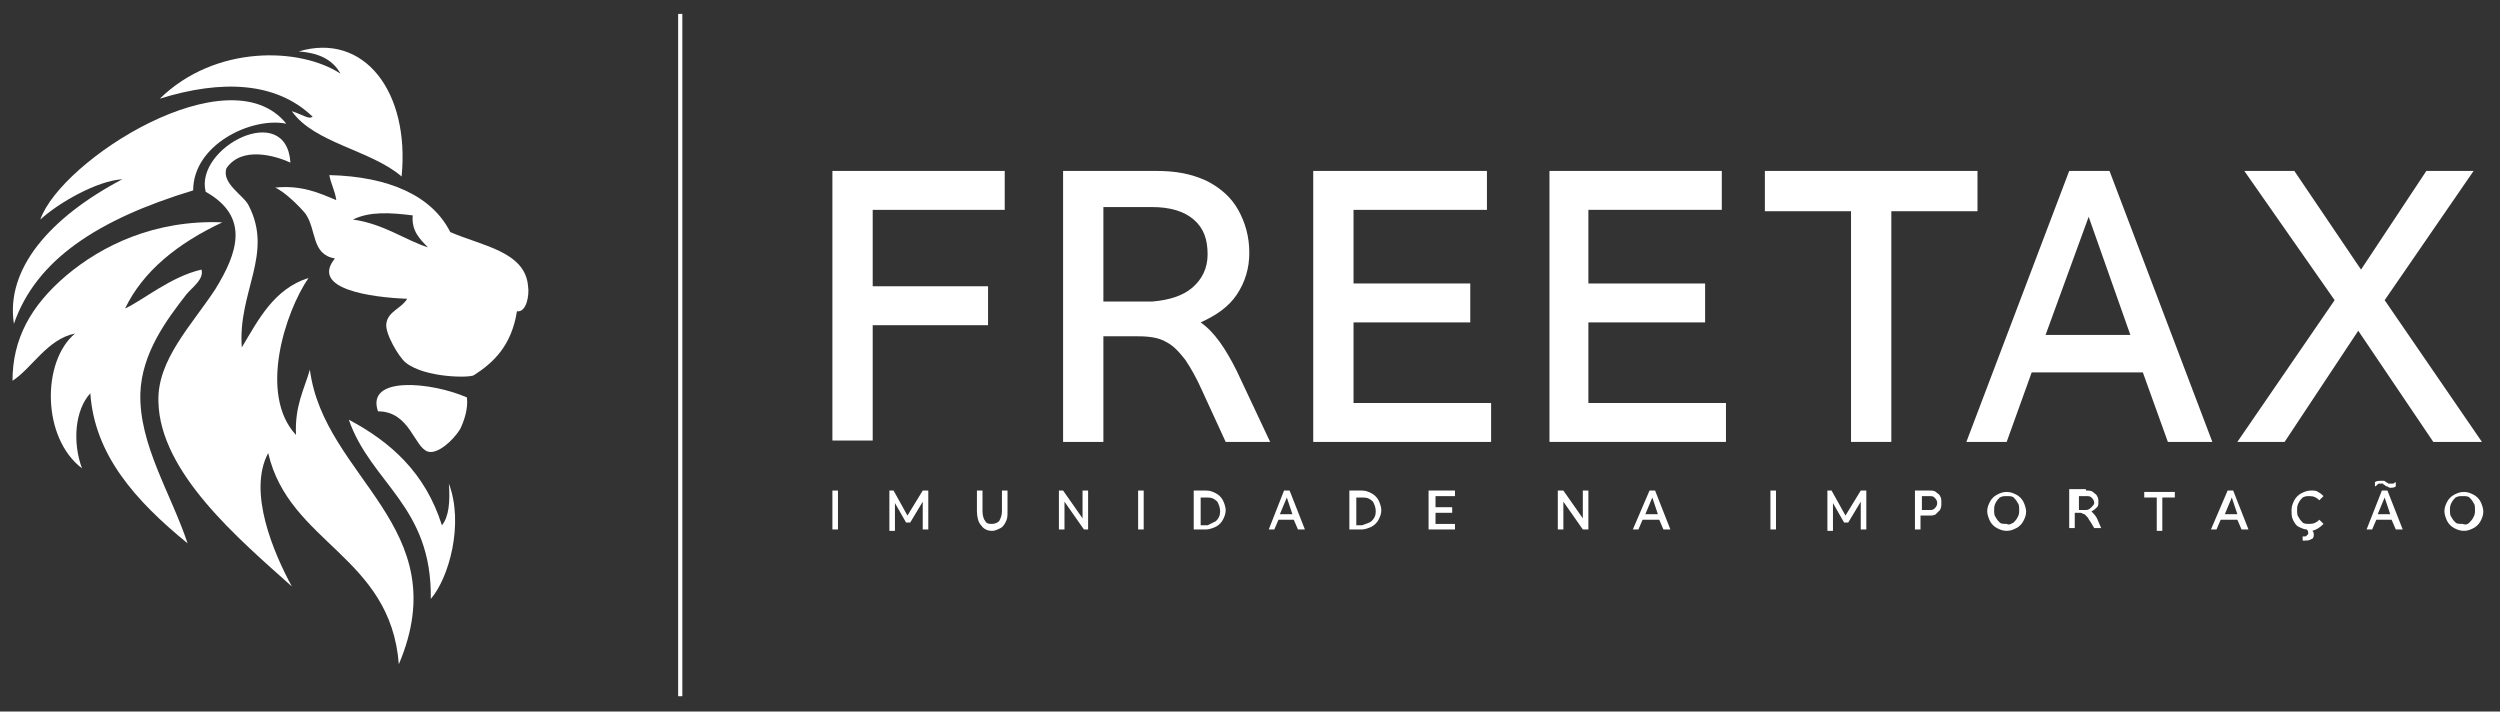
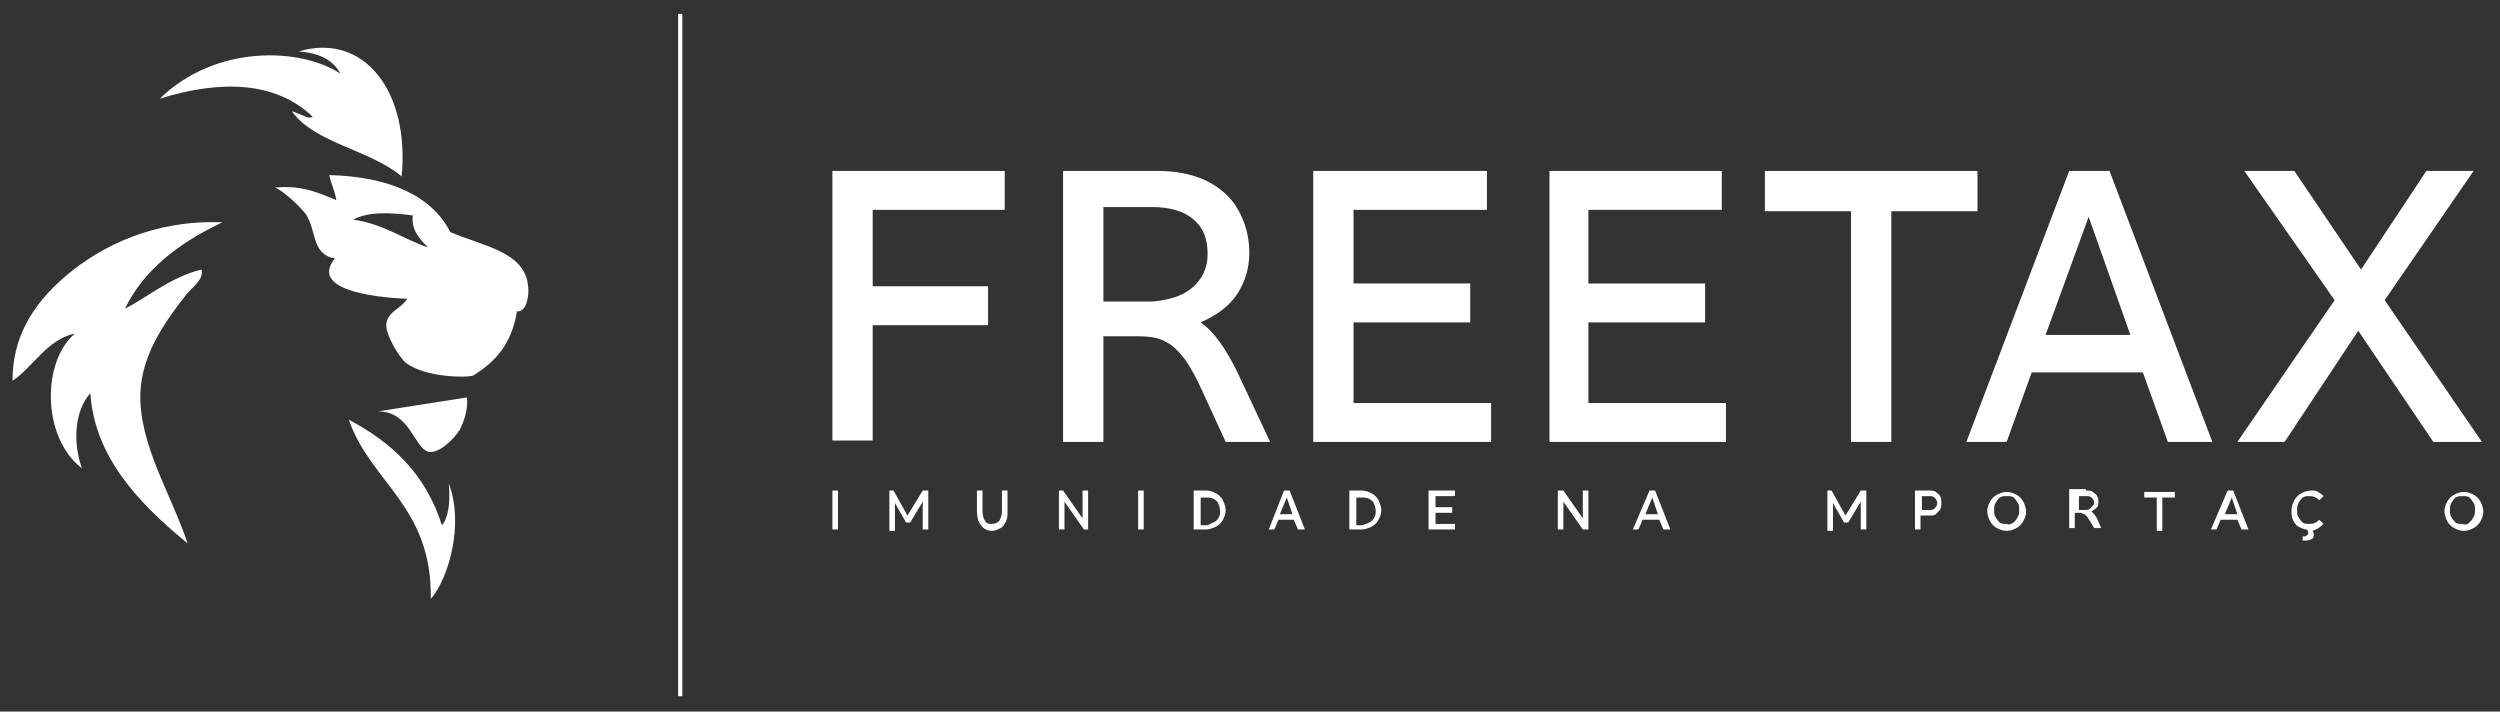
<svg xmlns="http://www.w3.org/2000/svg" version="1.1" id="Camada_1" x="0px" y="0px" viewBox="0 0 179.9 51.2" style="enable-background:new 0 0 179.9 51.2;" xml:space="preserve">
  <rect x="0" y="0" width="179.9" height="51.2" fill="#333333" stroke="none" />
  <g>
    <g>
      <g>
        <path style="fill:#FFFFFF;" d="M59.9,12.3h12.4v2.8h-9.5v5.5h8.3v2.8h-8.3v8.3h-2.9V12.3z" />
        <path style="fill:#FFFFFF;" d="M83.2,12.3c1.4,0,2.5,0.2,3.6,0.7c1,0.5,1.8,1.2,2.3,2.1c0.5,0.9,0.8,1.9,0.8,3.1     c0,1.1-0.3,2.1-0.9,3c-0.6,0.9-1.5,1.5-2.6,2c1,0.7,1.8,1.9,2.6,3.5l2.4,5.1h-3.2l-1.7-3.7c-0.4-0.9-0.8-1.6-1.2-2.2     c-0.4-0.5-0.8-1-1.4-1.3c-0.5-0.3-1.2-0.4-2-0.4h-2.5v7.6h-2.9V12.3H83.2z M85.8,20.7c0.7-0.6,1.1-1.4,1.1-2.4     c0-1.1-0.3-1.9-1-2.5c-0.7-0.6-1.7-0.9-3-0.9h-3.5v6.8h3.5C84.1,21.6,85.1,21.3,85.8,20.7z" />
        <path style="fill:#FFFFFF;" d="M94.5,12.3H107v2.8h-9.6v5.3h8.4v2.8h-8.4V29h9.9v2.8H94.5V12.3z" />
        <path style="fill:#FFFFFF;" d="M111.4,12.3h12.5v2.8h-9.6v5.3h8.4v2.8h-8.4V29h9.9v2.8h-12.7V12.3z" />
        <path style="fill:#FFFFFF;" d="M133.2,15.2H127v-2.9h15.3v2.9h-6.2v16.6h-2.9V15.2z" />
        <path style="fill:#FFFFFF;" d="M148.9,12.3h2.9l7.4,19.5H156l-1.8-5h-8l-1.8,5h-2.9L148.9,12.3z M153.3,24.1l-3-8.5l-3.1,8.5     H153.3z" />
        <path style="fill:#FFFFFF;" d="M168,21.6l-6.5-9.3h3.6l4.8,7.1l4.7-7.1h3.4l-6.4,9.3l7,10.2h-3.5l-5.4-8l-5.3,8H161L168,21.6z" />
      </g>
      <g>
        <path style="fill:#FFFFFF;" d="M59.9,35.3h0.4v2.8h-0.4V35.3z" />
        <path style="fill:#FFFFFF;" d="M63.9,35.3h0.4l1,1.8l1.1-1.8h0.4v2.8h-0.4v-2l-0.9,1.5h-0.3l-0.8-1.4v2h-0.4V35.3z" />
        <path style="fill:#FFFFFF;" d="M70.6,37.8c-0.2-0.2-0.3-0.6-0.3-1v-1.5h0.4v1.5c0,0.3,0.1,0.6,0.2,0.7c0.1,0.2,0.3,0.2,0.5,0.2     c0.2,0,0.4-0.1,0.5-0.2c0.1-0.2,0.2-0.4,0.2-0.7v-1.5h0.4v1.5c0,0.3,0,0.5-0.1,0.7c-0.1,0.2-0.2,0.4-0.4,0.5     c-0.2,0.1-0.4,0.2-0.6,0.2C71.1,38.2,70.8,38.1,70.6,37.8z" />
        <path style="fill:#FFFFFF;" d="M76.1,35.3h0.4l1.4,2v-2h0.4v2.8H78l-1.4-2v2h-0.4V35.3z" />
        <path style="fill:#FFFFFF;" d="M81.9,35.3h0.4v2.8h-0.4V35.3z" />
        <path style="fill:#FFFFFF;" d="M86.8,35.3c0.3,0,0.5,0.1,0.7,0.2c0.2,0.1,0.4,0.3,0.5,0.5c0.1,0.2,0.2,0.5,0.2,0.7     c0,0.3-0.1,0.5-0.2,0.7s-0.3,0.4-0.5,0.5c-0.2,0.1-0.5,0.2-0.7,0.2h-0.9v-2.8H86.8z M87.5,37.5c0.2-0.2,0.3-0.4,0.3-0.7     c0-0.3-0.1-0.5-0.2-0.7c-0.2-0.2-0.4-0.3-0.7-0.3h-0.5v2h0.5C87.1,37.7,87.3,37.6,87.5,37.5z" />
        <path style="fill:#FFFFFF;" d="M92.4,35.3h0.4l1.1,2.8h-0.5l-0.3-0.7H92l-0.3,0.7h-0.4L92.4,35.3z M93,37l-0.4-1.2L92.1,37H93z" />
        <path style="fill:#FFFFFF;" d="M98,35.3c0.3,0,0.5,0.1,0.7,0.2c0.2,0.1,0.4,0.3,0.5,0.5c0.1,0.2,0.2,0.5,0.2,0.7     c0,0.3-0.1,0.5-0.2,0.7c-0.1,0.2-0.3,0.4-0.5,0.5c-0.2,0.1-0.5,0.2-0.7,0.2h-0.9v-2.8H98z M98.7,37.5c0.2-0.2,0.3-0.4,0.3-0.7     c0-0.3-0.1-0.5-0.2-0.7c-0.2-0.2-0.4-0.3-0.7-0.3h-0.5v2H98C98.3,37.7,98.6,37.6,98.7,37.5z" />
        <path style="fill:#FFFFFF;" d="M102.9,35.3h1.8v0.4h-1.4v0.8h1.2v0.4h-1.2v0.8h1.4v0.4h-1.9V35.3z" />
        <path style="fill:#FFFFFF;" d="M112.1,35.3h0.4l1.4,2v-2h0.4v2.8h-0.4l-1.4-2v2h-0.4V35.3z" />
        <path style="fill:#FFFFFF;" d="M118.7,35.3h0.4l1.1,2.8h-0.5l-0.3-0.7h-1.2l-0.3,0.7h-0.4L118.7,35.3z M119.3,37l-0.4-1.2     l-0.5,1.2H119.3z" />
-         <path style="fill:#FFFFFF;" d="M127.4,35.3h0.4v2.8h-0.4V35.3z" />
        <path style="fill:#FFFFFF;" d="M131.4,35.3h0.4l1,1.8l1.1-1.8h0.4v2.8h-0.4v-2l-0.9,1.5h-0.3l-0.8-1.4v2h-0.4V35.3z" />
        <path style="fill:#FFFFFF;" d="M138.8,35.3c0.2,0,0.4,0,0.5,0.1c0.1,0.1,0.3,0.2,0.3,0.3c0.1,0.1,0.1,0.3,0.1,0.5     c0,0.2,0,0.3-0.1,0.5c-0.1,0.1-0.2,0.2-0.3,0.3c-0.1,0.1-0.3,0.1-0.5,0.1h-0.6v1h-0.4v-2.8H138.8z M139.2,36.6     c0.1-0.1,0.2-0.2,0.2-0.4c0-0.2-0.1-0.3-0.2-0.4c-0.1-0.1-0.2-0.1-0.4-0.1h-0.5v1h0.5C139,36.7,139.1,36.7,139.2,36.6z" />
        <path style="fill:#FFFFFF;" d="M143.7,38c-0.2-0.1-0.4-0.3-0.5-0.5c-0.1-0.2-0.2-0.5-0.2-0.7c0-0.3,0.1-0.5,0.2-0.7     c0.1-0.2,0.3-0.4,0.5-0.5c0.2-0.1,0.4-0.2,0.7-0.2s0.5,0.1,0.7,0.2c0.2,0.1,0.4,0.3,0.5,0.5c0.1,0.2,0.2,0.5,0.2,0.7     c0,0.3-0.1,0.5-0.2,0.7c-0.1,0.2-0.3,0.4-0.5,0.5c-0.2,0.1-0.4,0.2-0.7,0.2C144.1,38.2,143.9,38.1,143.7,38z M144.9,37.6     c0.1-0.1,0.2-0.2,0.3-0.4c0.1-0.2,0.1-0.3,0.1-0.5c0-0.2,0-0.4-0.1-0.5c-0.1-0.2-0.2-0.3-0.3-0.4c-0.1-0.1-0.3-0.1-0.5-0.1     c-0.2,0-0.3,0-0.5,0.1c-0.1,0.1-0.2,0.2-0.3,0.4c-0.1,0.2-0.1,0.3-0.1,0.5c0,0.2,0,0.4,0.1,0.5c0.1,0.2,0.2,0.3,0.3,0.4     c0.1,0.1,0.3,0.1,0.5,0.1C144.6,37.8,144.7,37.7,144.9,37.6z" />
        <path style="fill:#FFFFFF;" d="M150.1,35.3c0.2,0,0.4,0,0.5,0.1c0.1,0.1,0.3,0.2,0.3,0.3c0.1,0.1,0.1,0.3,0.1,0.4     c0,0.2,0,0.3-0.1,0.4c-0.1,0.1-0.2,0.2-0.4,0.3c0.1,0.1,0.3,0.3,0.4,0.5l0.3,0.7h-0.5l-0.3-0.5c-0.1-0.1-0.1-0.2-0.2-0.3     c-0.1-0.1-0.1-0.1-0.2-0.2c-0.1,0-0.2-0.1-0.3-0.1h-0.4v1.1h-0.4v-2.8H150.1z M150.5,36.5c0.1-0.1,0.2-0.2,0.2-0.3     c0-0.2-0.1-0.3-0.2-0.4c-0.1-0.1-0.2-0.1-0.4-0.1h-0.5v1h0.5C150.3,36.7,150.4,36.6,150.5,36.5z" />
        <path style="fill:#FFFFFF;" d="M155.2,35.8h-0.9v-0.4h2.2v0.4h-0.9v2.4h-0.4V35.8z" />
        <path style="fill:#FFFFFF;" d="M160.3,35.3h0.4l1.1,2.8h-0.5l-0.3-0.7h-1.2l-0.3,0.7h-0.4L160.3,35.3z M161,37l-0.4-1.2l-0.5,1.2     H161z" />
        <path style="fill:#FFFFFF;" d="M166.4,38.2c0.1,0.1,0.1,0.2,0.1,0.3c0,0.2-0.1,0.3-0.2,0.3c-0.1,0.1-0.3,0.1-0.5,0.1h-0.1v-0.3     h0.1c0.1,0,0.2,0,0.2-0.1c0.1,0,0.1-0.1,0.1-0.1c0-0.1,0-0.2-0.1-0.3c-0.2,0-0.4-0.1-0.6-0.2c-0.2-0.1-0.3-0.3-0.4-0.5     s-0.1-0.4-0.1-0.7c0-0.3,0.1-0.5,0.2-0.7c0.1-0.2,0.3-0.4,0.5-0.5c0.2-0.1,0.4-0.2,0.7-0.2c0.2,0,0.4,0,0.5,0.1     c0.2,0.1,0.3,0.2,0.4,0.3l-0.3,0.3c-0.2-0.2-0.4-0.3-0.7-0.3c-0.2,0-0.3,0-0.5,0.1c-0.1,0.1-0.2,0.2-0.3,0.4     c-0.1,0.2-0.1,0.3-0.1,0.5c0,0.2,0,0.4,0.1,0.5c0.1,0.2,0.2,0.3,0.3,0.4c0.1,0.1,0.3,0.1,0.5,0.1c0.3,0,0.5-0.1,0.7-0.3l0.3,0.3     C166.9,38,166.7,38.1,166.4,38.2z" />
-         <path style="fill:#FFFFFF;" d="M171.4,35.3h0.4l1.1,2.8h-0.5l-0.3-0.7H171l-0.3,0.7h-0.4L171.4,35.3z M171.8,35     c-0.1,0-0.1,0-0.2-0.1c-0.1,0-0.1-0.1-0.1-0.1c0,0-0.1,0-0.1,0c-0.1,0-0.1,0-0.2,0S171,35,170.9,35v-0.3c0.1-0.1,0.3-0.1,0.4-0.1     c0.1,0,0.1,0,0.2,0c0.1,0,0.1,0,0.2,0.1c0.1,0,0.1,0.1,0.2,0.1c0,0,0.1,0,0.1,0c0.1,0,0.1,0,0.2,0c0.1,0,0.1-0.1,0.2-0.1v0.3     c-0.1,0.1-0.3,0.1-0.4,0.1C171.9,35.1,171.8,35,171.8,35z M172,37l-0.4-1.2l-0.5,1.2H172z" />
        <path style="fill:#FFFFFF;" d="M176.6,38c-0.2-0.1-0.4-0.3-0.5-0.5c-0.1-0.2-0.2-0.5-0.2-0.7c0-0.3,0.1-0.5,0.2-0.7     c0.1-0.2,0.3-0.4,0.5-0.5c0.2-0.1,0.4-0.2,0.7-0.2s0.5,0.1,0.7,0.2c0.2,0.1,0.4,0.3,0.5,0.5c0.1,0.2,0.2,0.5,0.2,0.7     c0,0.3-0.1,0.5-0.2,0.7c-0.1,0.2-0.3,0.4-0.5,0.5c-0.2,0.1-0.4,0.2-0.7,0.2C177,38.2,176.8,38.1,176.6,38z M177.7,37.6     c0.1-0.1,0.2-0.2,0.3-0.4c0.1-0.2,0.1-0.3,0.1-0.5c0-0.2,0-0.4-0.1-0.5c-0.1-0.2-0.2-0.3-0.3-0.4c-0.1-0.1-0.3-0.1-0.5-0.1     c-0.2,0-0.3,0-0.5,0.1c-0.1,0.1-0.2,0.2-0.3,0.4c-0.1,0.2-0.1,0.3-0.1,0.5c0,0.2,0,0.4,0.1,0.5c0.1,0.2,0.2,0.3,0.3,0.4     c0.1,0.1,0.3,0.1,0.5,0.1C177.5,37.8,177.6,37.7,177.7,37.6z" />
      </g>
    </g>
    <rect x="48.8" y="1" style="fill:#FFFFFF;" width="0.3" height="49.1" />
    <g>
      <path style="fill-rule:evenodd;clip-rule:evenodd;fill:#FFFFFF;" d="M24.5,5.3c-0.6-1.1-1.7-1.5-3-1.6c4.7-1.4,8,2.9,7.4,9    c-2.2-1.9-6.3-2.4-7.9-4.7c0.9,0.3,1.2,0.6,1.5,0.4c-2.6-2.5-6.5-2.7-11-1.3C15.5,3.2,21.6,3.4,24.5,5.3z" />
      <path style="fill-rule:evenodd;clip-rule:evenodd;fill:#FFFFFF;" d="M25.1,30.2c3,1.6,5.5,3.8,6.7,7.6c0.5-0.6,0.6-1.7,0.5-3    c1.1,2.9,0,6.8-1.3,8.3C31.1,36.4,26.7,34.8,25.1,30.2z" />
-       <path style="fill-rule:evenodd;clip-rule:evenodd;fill:#FFFFFF;" d="M13.9,13.7c-6.9,2.1-11.3,5-12.9,9.6    c-0.6-3.9,2.5-7.6,7.8-10.4C7,13,4.2,14.6,2.9,15.8c1.5-4.3,13.6-12,17.7-6.9C18.1,8.4,13.9,10.4,13.9,13.7z" />
-       <path style="fill:#FFFFFF;" d="M22.3,26.6c-0.4,1.4-1.1,2.6-1,4.7c-2.7-2.9-0.8-8.8,0.9-11.3c-2.5,0.8-3.6,3-4.8,5    c-0.3-4,2.3-6.7,0.5-10.2c0,0,0,0,0,0c-0.3-0.7-2-1.6-1.6-2.7c1.1-1.6,3.5-0.9,4.6-0.4c-0.3-4.5-6.9-1.1-6.1,2.1    c3.2,1.8,2.3,4.4,0.7,7c-1.7,2.6-4.2,5.1-4.1,8.1c0.1,5.1,5.8,9.9,9.6,13.3c-1.3-2.4-3.2-6.8-1.7-9.6c1.5,6.5,8.8,7.4,9.4,15.2    C32.9,37.9,23.3,34.4,22.3,26.6z" />
      <path style="fill-rule:evenodd;clip-rule:evenodd;fill:#FFFFFF;" d="M5.4,24c-2,0.4-3.1,2.5-4.5,3.4c0-3,1.3-5.4,3.9-7.6    c2.5-2.1,6.3-4,11.2-3.8c-3.2,1.5-5.7,3.5-7,6.2c1.3-0.6,3.3-2.3,5.5-2.8c0.2,0.7-0.7,1.3-1.1,1.8c-1.4,1.8-3.2,4.2-3.3,7.1    c-0.1,3.7,2.2,7.2,3.4,10.8c-3.8-3.1-6.7-6.4-7-10.8c-1.1,1.2-1.3,3.5-0.6,5.4C3,31.5,3,26,5.4,24z" />
      <g>
        <path style="fill:#FFFFFF;" d="M38,20.6c-0.2-2.5-3.3-2.9-5.6-3.9c-1.3-2.6-4.4-4-8.7-4.1c0.1,0.6,0.4,1.1,0.5,1.8     c-1.2-0.5-2.5-1.1-4.4-0.9c0.7,0.3,1.8,1.4,2.2,1.9c0.8,1.2,0.4,2.9,2.1,3.2c-1.8,2.2,2.6,2.8,5.2,2.9c-0.4,0.7-1.4,0.9-1.5,1.8     c-0.1,0.7,0.9,2.4,1.4,2.8c1.4,1.1,4.6,1.1,4.9,0.9c1.4-0.9,2.7-2.1,3.1-4.6C37.9,22.5,38.1,21.2,38,20.6z M25.4,15.8     c1.2-0.6,2.7-0.5,4.3-0.3c-0.1,1.1,0.5,1.7,1.1,2.3C29.2,17.3,27.6,16.1,25.4,15.8z" />
-         <path style="fill-rule:evenodd;clip-rule:evenodd;fill:#FFFFFF;" d="M33.6,28.6c0.1,0.8-0.2,1.7-0.5,2.3     c-0.5,0.8-1.6,1.8-2.3,1.6c-1-0.3-1.3-2.9-3.6-2.9C26.3,27,31.1,27.5,33.6,28.6z" />
+         <path style="fill-rule:evenodd;clip-rule:evenodd;fill:#FFFFFF;" d="M33.6,28.6c0.1,0.8-0.2,1.7-0.5,2.3     c-0.5,0.8-1.6,1.8-2.3,1.6c-1-0.3-1.3-2.9-3.6-2.9z" />
      </g>
    </g>
  </g>
</svg>